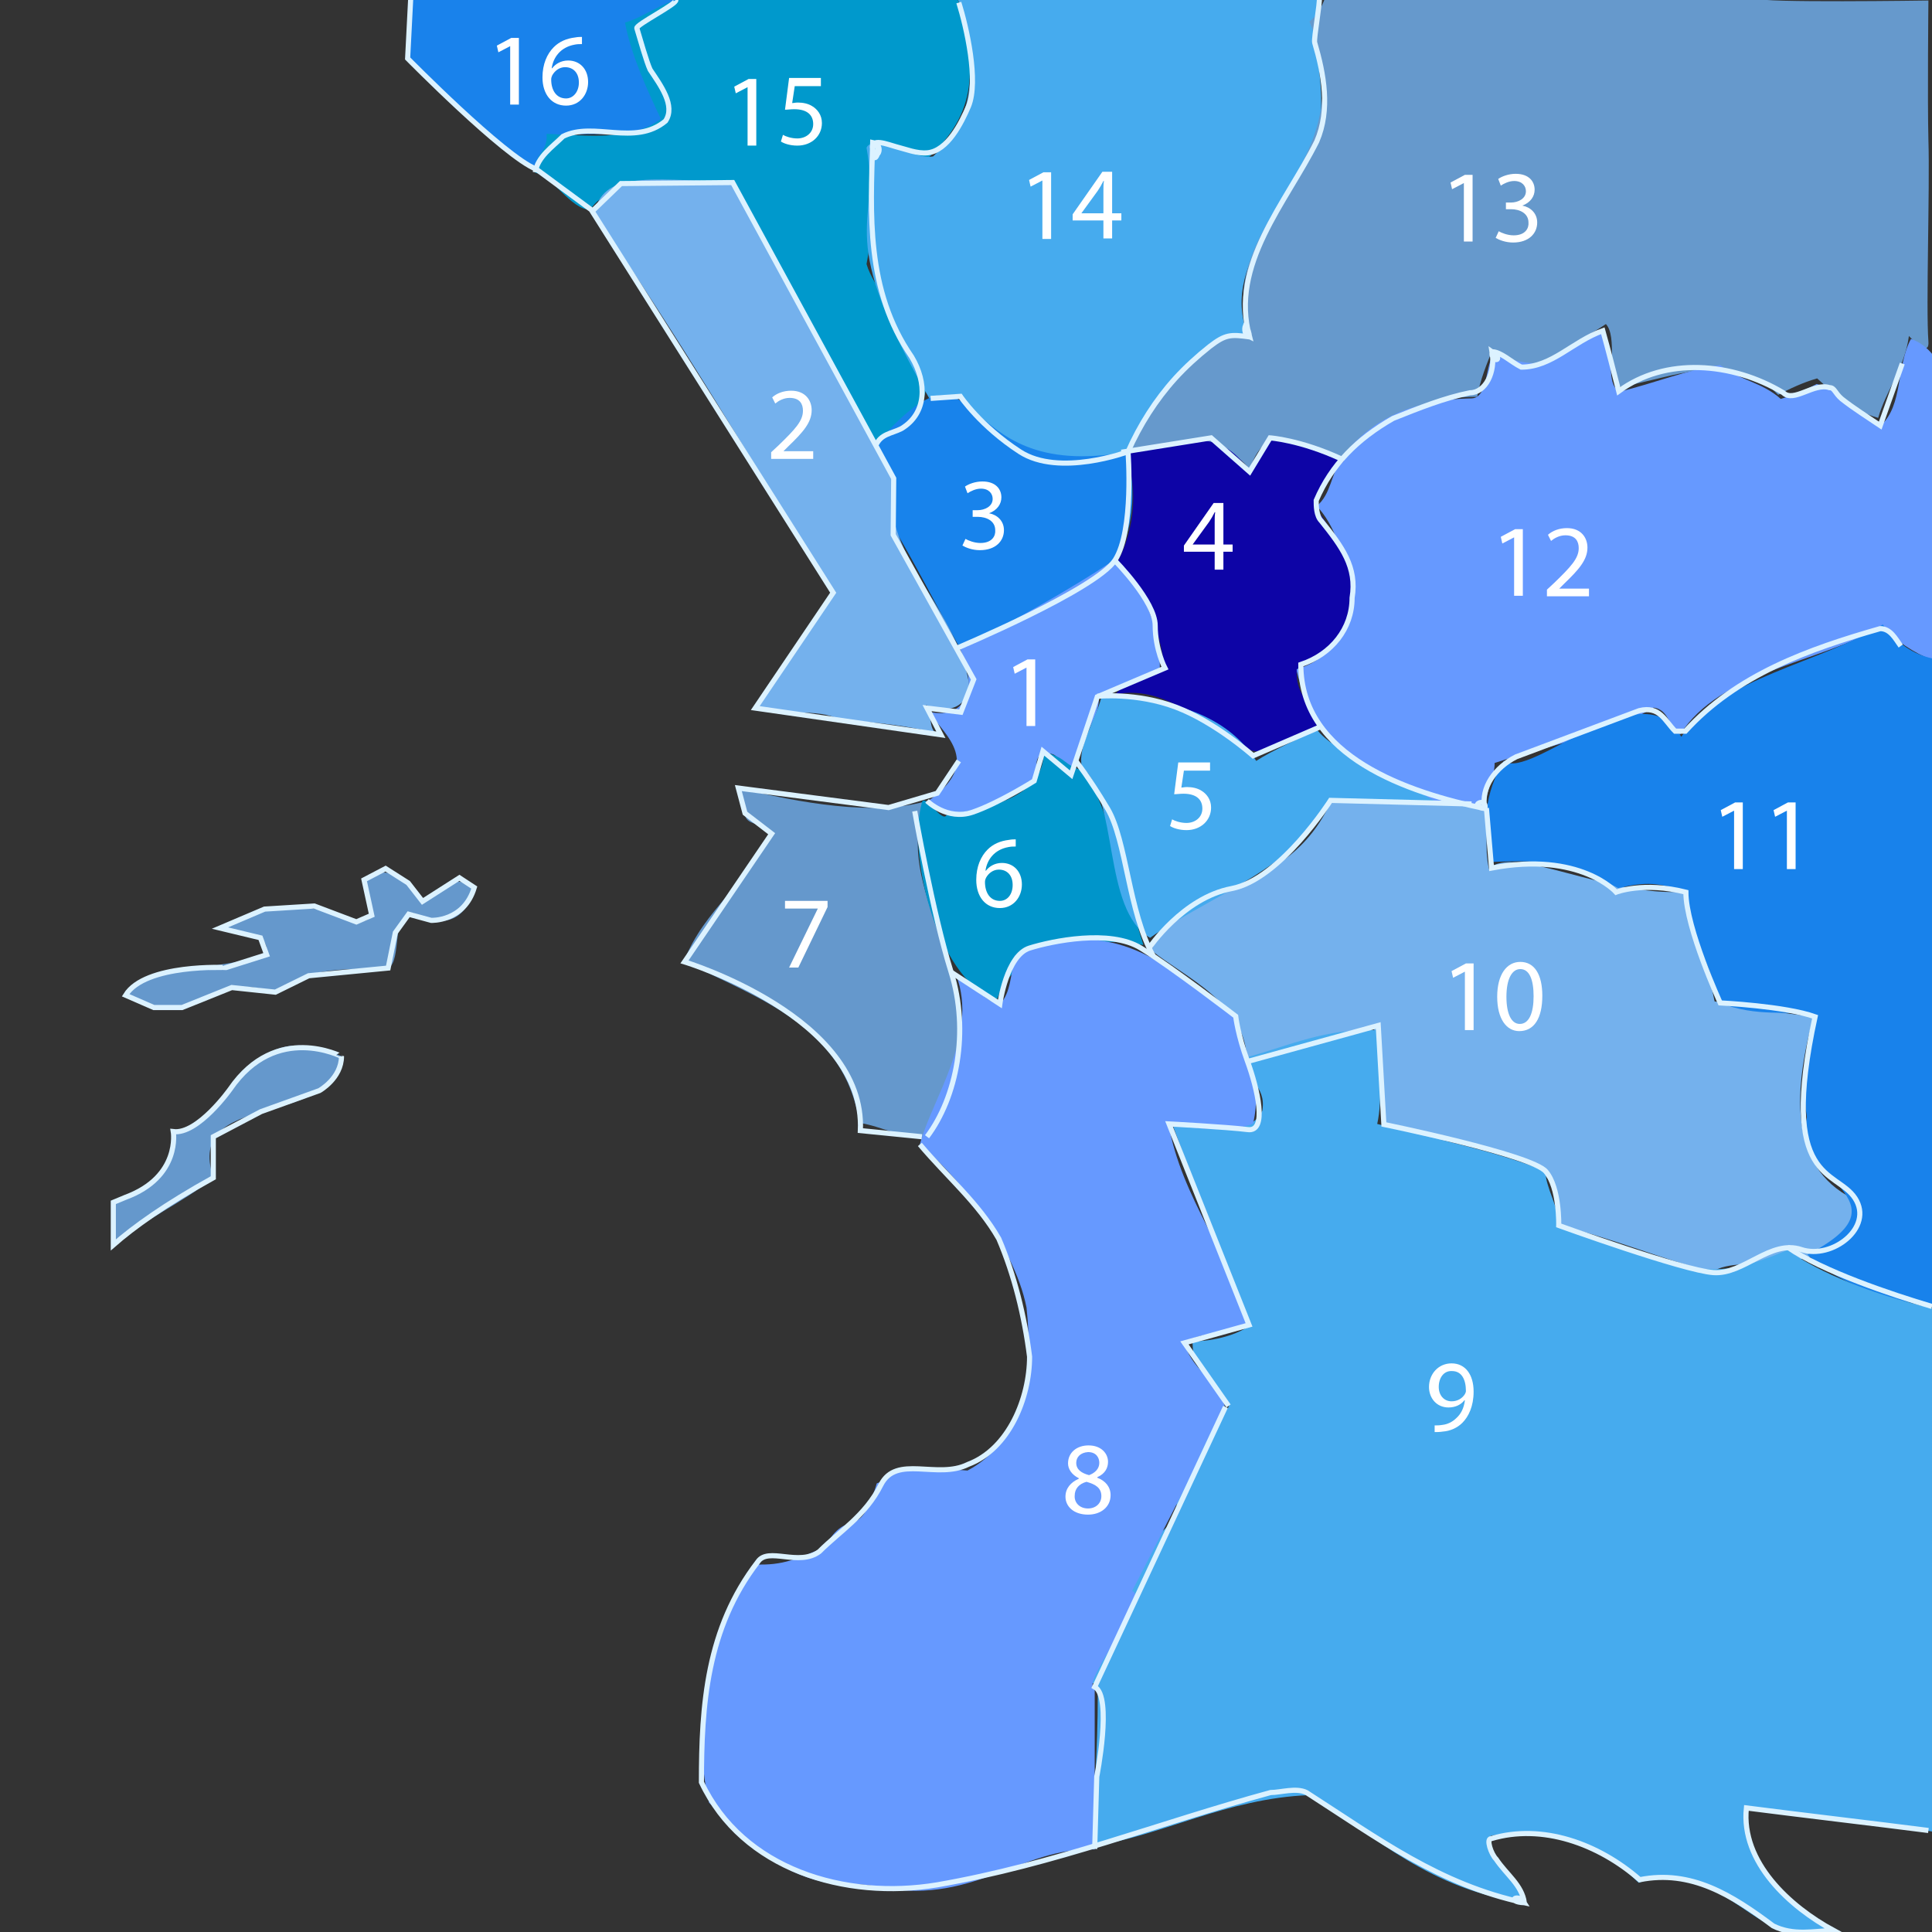
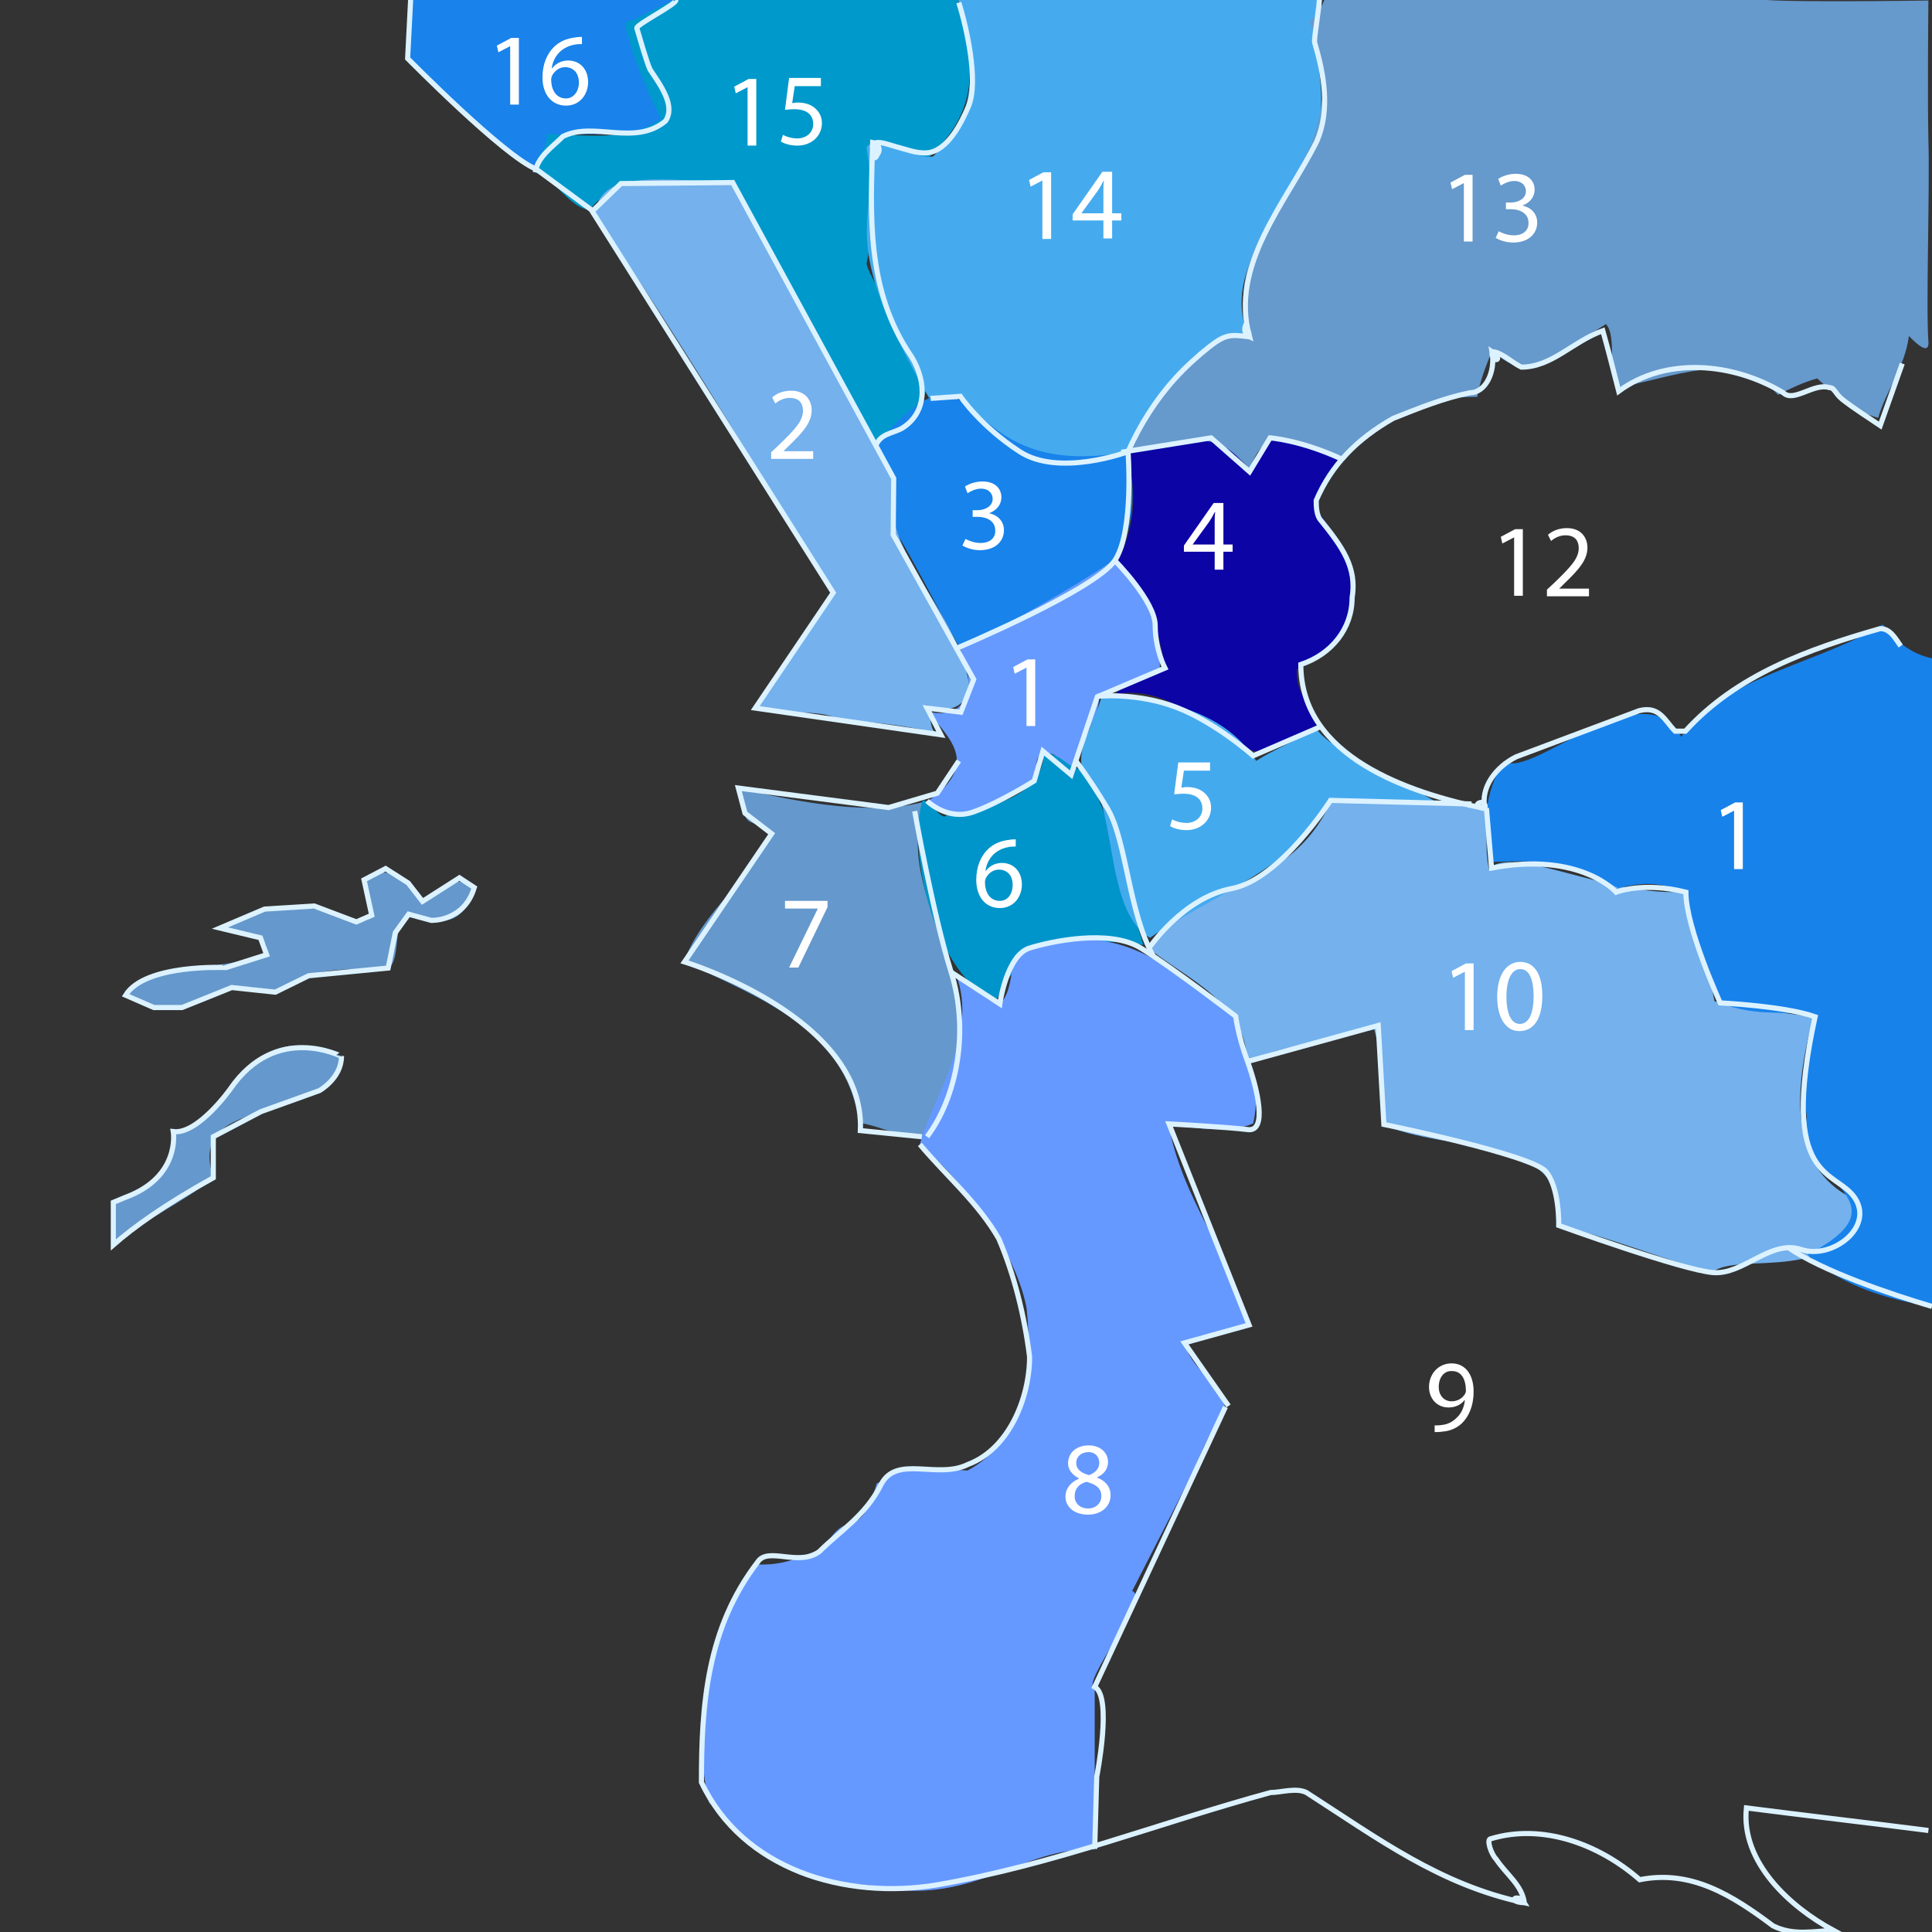
<svg xmlns="http://www.w3.org/2000/svg" version="1.1" id="map-details" x="0px" y="0px" viewBox="-185.4 240.4 376.8 376.8" style="enable-background:new -185.4 240.4 376.8 376.8;" xml:space="preserve">
  <rect x="-185.4" y="240.4" width="376.8" height="376.8" fill="#333333" stroke="none" />
  <style type="text/css"> .st14{fill:none;stroke:#DCF2FF;stroke-miterlimit:10;}.selected{fill:#0D04A6;} </style>
  <g id="map">
    <g id="arrond_13016">
      <path fill="#1982EB" d="M-52.1,240.1h-53.2c-0.8,2.6-0.3,8.7-0.6,11.7c8.4,8.8,14.4,15.1,25.1,21.6c2.1-2.1,3.6-4.7,6-6.7 c6.9-0.5,16.9,0.8,20-3.6c-1.9-7.8-3.9-11.3-6.3-17.3C-58,244.2-55.3,241.1-52.1,240.1z" />
      <g>
        <path fill="#FFFFFF" d="M-85.9,249.4L-85.9,249.4l-2.3,1.2l-0.3-1.3l2.8-1.5h1.5v13h-1.7V249.4z" />
        <path fill="#FFFFFF" d="M-72,249c-0.4,0-0.8,0-1.3,0.1c-2.8,0.5-4.2,2.5-4.5,4.6h0.1c0.6-0.8,1.7-1.5,3.1-1.5c2.3,0,3.9,1.7,3.9,4.2 c0,2.4-1.6,4.6-4.3,4.6c-2.8,0-4.6-2.2-4.6-5.5c0-2.6,0.9-4.6,2.2-5.9c1.1-1.1,2.5-1.7,4.2-1.9c0.5-0.1,1-0.1,1.3-0.1V249z M-72.5,256.5c0-1.9-1.1-3-2.7-3c-1.1,0-2,0.7-2.5,1.6c-0.1,0.2-0.2,0.5-0.2,0.8c0,2.1,1,3.7,2.9,3.7 C-73.6,259.6-72.5,258.3-72.5,256.5z" />
      </g>
    </g>
    <g id="arrond_13015">
      <path fill="#0099CC" d="M-52.3,240.1c-4.4,0.9-7.4,3.6-11.2,4.7c1.1,6.2,4.6,13.8,7,18.8c-5.3,3.8-11.1,3.5-22.3,2.9 c0.3,3.9-2.6,3.7-2.2,7.6c3.3,0.5,6.9,7.2,10.7,7.2c4.3-6.6,15.5-3.7,25.6-4.6c8.5,18.2,18.5,34.8,30.2,49.9 c21.6-10,0.8-25.3-1.9-34.7c1.8-9.5,0.9-13.8,1.2-23.4c2.9-2.4,4.9,4.1,9.7,3.7c10.4-9,11-17.4,6.9-31.9H-52.3z" />
      <g>
        <path fill="#FFFFFF" d="M-39.6,257.4L-39.6,257.4l-2.3,1.2l-0.3-1.3l2.8-1.5h1.5v13h-1.7V257.4z" />
        <path fill="#FFFFFF" d="M-25.4,257.2h-5l-0.5,3.3c0.3,0,0.6-0.1,1.1-0.1c1,0,2,0.2,2.8,0.7c1,0.6,1.9,1.7,1.9,3.3 c0,2.5-2,4.4-4.8,4.4c-1.4,0-2.6-0.4-3.2-0.8l0.4-1.3c0.5,0.3,1.6,0.7,2.8,0.7c1.7,0,3.1-1.1,3.1-2.8c0-1.7-1.1-2.9-3.7-2.9 c-0.7,0-1.3,0.1-1.8,0.1l0.8-6.2h6.2V257.2z" />
      </g>
    </g>
    <g id="arrond_13014">
      <path fill="#46ABEE" d="M71.9,240.1H1.4c5,17.6,1.6,24.7-4.8,30.8c-3.6,0.8-11.6-4.6-13-1.7c2.9,16-6.9,16,13,50.2 c0.3-2.8,3.1-0.3,4.9-1.7c7.7,7.7,13.9,17.8,33.2,10.9c5.4-7.9,9.4-20.9,23.3-22.8c-6.1-15.2,12-27.8,14-41.5 C73.3,255.1,69.6,247.7,71.9,240.1z" />
      <g>
        <path fill="#FFFFFF" d="M17.9,275.6L17.9,275.6l-2.3,1.2l-0.3-1.3l2.8-1.5h1.5v13h-1.7V275.6z" />
        <path fill="#FFFFFF" d="M29.8,286.9v-3.5h-6v-1.2l5.8-8.3h1.9v8.1h1.8v1.4h-1.8v3.5H29.8z M29.8,282v-4.3c0-0.7,0-1.4,0.1-2h-0.1 c-0.4,0.8-0.7,1.3-1.1,1.9l-3.2,4.4v0H29.8z" />
      </g>
    </g>
    <g id="arrond_13013">
      <path fill="#6699CC" d="M157.5,240.1H73c-0.7,1.8-1.6,3.4-3,4.5c11.3,28.7-18.5,37.6-12,61.2c-10.8-0.8-18,14.8-24.1,22.7 c6.1-1.3,19.6-3.7,24.4,3.5c4.1-11.9,10.6-1.5,18.4-1.7c5.1-6.9,13.7-12.6,26-12.5c0.5-3.1,2-6.8,3-9.2c4.7,5.4,9.8,3.2,14.5-0.2 c2.5-1.8,4.3-2.6,7.6-4.8c2.3,2.5,0.1,9.9,2.4,12.3c10.8-1.7,22.3-7.7,31.2,1.5c2.3-1.2,4.8-2.4,7.6-3.2c3.2,2.9,7.1,6.4,11.9,7.7 c1.5-5.3,5.2-9.8,6-16c-5-6.1,4.2,6.3,3.8,1.1c-0.5-6.7,0.3-29.9,0-39.3c-0.2-7.7,0-27.2,0-27.2S157.2,241,157.5,240.1z" />
      <g>
        <path fill="#FFFFFF" d="M100.1,276.1L100.1,276.1l-2.3,1.2l-0.3-1.3l2.8-1.5h1.5v13h-1.7V276.1z" />
        <path fill="#FFFFFF" d="M106.9,285.5c0.5,0.3,1.7,0.8,2.9,0.8c2.3,0,3-1.4,2.9-2.5c0-1.8-1.7-2.6-3.4-2.6h-1v-1.3h1 c1.3,0,2.9-0.7,2.9-2.2c0-1-0.7-2-2.3-2c-1,0-2,0.5-2.6,0.9l-0.5-1.3c0.7-0.5,2-1,3.4-1c2.6,0,3.7,1.5,3.7,3.1 c0,1.3-0.8,2.5-2.4,3.1v0c1.6,0.3,2.9,1.5,2.9,3.3c0,2.1-1.6,3.9-4.7,3.9c-1.5,0-2.7-0.5-3.4-0.9L106.9,285.5z" />
      </g>
    </g>
    <g id="arrond_13012">
-       <path fill="#6699FF" d="M191.4,309.4c-1.1-1.3-2.4-2.3-4.1-2.9c-2.9,5.3-1.5,12.9-5.9,16.9c-4.8-1.7-7.2-7-12.5-8.1 c-2.3,1.2-4.2,2.1-7,2.9c-3.7-3.3-7.8-3.5-11.8-6.6c-6.5,0.9-13,3.6-19.7,5.2c-3.2-2-0.1-9.5-3.6-11.4c-8.4,3.1-8,8.8-20.7,4 c-1.9,1.6-1.1,8.6-4.5,8.7c-12,0.2-20.4,4.6-25.3,11.7c-2.1,3-2.1,7-4.9,9.3c6.8,7,10.4,28-4,31.8c3.9,16.8,17.1,26.3,36.8,27.2 c0-3.1,1.9-5.8,1.9-8.9c10.9-3.6,22.1-5.4,31-10.8c3.1,0.4,2.9,4,5.2,5.2c7.8-12.2,26.5-13.8,39.4-21c2.7,2.8,6.1,5.1,9.7,6.5 V309.4z" />
      <g>
        <path fill="#FFFFFF" d="M109.9,345.2L109.9,345.2l-2.3,1.2l-0.3-1.3l2.8-1.5h1.5v13h-1.7V345.2z" />
        <path fill="#FFFFFF" d="M116.3,356.5v-1.1l1.4-1.3c3.3-3.2,4.8-4.8,4.8-6.8c0-1.3-0.6-2.5-2.6-2.5c-1.2,0-2.2,0.6-2.8,1.1l-0.6-1.2 c0.9-0.8,2.2-1.3,3.7-1.3c2.8,0,4,1.9,4,3.8c0,2.4-1.7,4.3-4.5,7l-1,1v0h5.8v1.5H116.3z" />
      </g>
    </g>
    <g id="arrond_13003">
      <path fill="#1883EB" d="M34.6,328.5c5.8,30.2-19.1,30.2-32.8,38.3c-4.2-7.6-8.9-16.8-13.2-24c1.4-5.1-1.1-10.5-3.3-15.6 C7.6,301.7-1.4,335.1,34.6,328.5z" />
      <g>
        <path fill="#FFFFFF" d="M2.9,345.5c0.5,0.3,1.7,0.8,2.9,0.8c2.3,0,3-1.4,2.9-2.5c0-1.8-1.7-2.6-3.4-2.6h-1v-1.3h1 c1.3,0,2.9-0.7,2.9-2.2c0-1-0.7-2-2.3-2c-1,0-2,0.5-2.6,0.9l-0.5-1.3c0.7-0.5,2-1,3.4-1c2.6,0,3.7,1.5,3.7,3.1 c0,1.3-0.8,2.5-2.4,3.1v0c1.6,0.3,2.9,1.5,2.9,3.3c0,2.1-1.6,3.9-4.7,3.9c-1.5,0-2.7-0.5-3.4-0.9L2.9,345.5z" />
      </g>
    </g>
    <g id="arrond_13004">
      <path class="selected" fill="#0099CC" d="M58.3,332.4c3.6-9.4,6.3-6.8,18.4-2.1c-2.1,2.1-5.5,5.1-5.3,9.5c5.6,7.3,14.1,21.4-3.9,31.1 c-0.3,5.6,3.3,6.4,3.9,11.1c-5,2.7-9.2,6.2-13.5,4.5c-7.2-2.9-14.8-12.8-25.8-10.7c2.3-2.5,5.3-4.5,9.7-5c-1.8-12-4.9-14.3-9.7-20 c3.2-5.5,5.1-14,1.8-22.3C44.4,326.5,52.3,323.1,58.3,332.4z" />
      <g>
        <path class="selected2" fill="#FFFFFF" d="M51.5,351.5v-3.5h-6v-1.2l5.8-8.3h1.9v8.1H55v1.4h-1.8v3.5H51.5z M51.5,346.6v-4.3c0-0.7,0-1.4,0.1-2h-0.1 c-0.4,0.8-0.7,1.3-1.1,1.9l-3.2,4.4v0H51.5z" />
      </g>
    </g>
    <g id="arrond_13001">
      <path fill="#669AFF" d="M31.9,349.6c4.7,4.5,9.1,11.8,8.9,21.3c-4.1,2-8.2,2.8-11.9,5.2c0.4,5.2-5.3,9.7-4.9,14.9 c-3.1,3.2-1.2-4.2-5.3-3.6c-2.9,0.1-1.5,3-2.3,5.3c-10.2,5.8-15.8,9.6-20.9,4c10.8-7.5,3.6-12.7,0.2-17.5 c6.1,1.5,10.3-3.1,6.1-12.3C11,362.2,23.5,355.3,31.9,349.6z" />
      <g>
        <path fill="#FFFFFF" d="M14.8,370.6L14.8,370.6l-2.3,1.2l-0.3-1.3l2.8-1.5h1.5v13h-1.7V370.6z" />
      </g>
    </g>
    <g id="arrond_13007">
      <path fill="#6598CC" d="M-41.4,394.1c11.8,2.8,26.5,5.6,36.8,2.5c-8.6,18.9,17.4,36.7,0,65.5c-5.6,0.3-8.5-2-13.2-2.7 c-2.8-18.7-19.5-24.2-34.2-31.5c3.9-10.2,12.6-15.3,17-25c-2.1-2.5-4.9-1.2-5.2-4C-40.6,392.8-41.4,396.2-41.4,394.1z" />
      <path fill="#6598CC" d="M-111.6,410.6c5.6-0.4,6,3,8.5,5.7c4.7-2.8,5.9-5.7,10.1-2.7c-1.2,5.7-5.4,8.3-11.7,4.9 c-4.7,0.1-2.1,8.9-5,10.8c-10.2,0.1-15.9-0.1-22,4.7c-12.8-4.8-18.3,8.4-29.2,0.5c4.6-5.6,18.6-5.1,27.5-7.8 c0.7-5.5-6.1-3.5-9.2-5.2c6.9-5.2,19.7-5.2,27.5-1.3C-108.7,419.1-118.1,412.5-111.6,410.6z" />
      <path fill="#6598CC" d="M-151.6,461.1c0.7,9.1-5.3,11.6-11.7,13.6v8.9c5.7-5.4,13.5-8.5,19.5-13.5c-5.7-17.4,23.5-9.3,25-23.7 C-138.3,437.7-138.8,458.7-151.6,461.1z" />
      <g>
        <path fill="#FFFFFF" d="M-24,416.1v1.2l-5.7,11.8h-1.8l5.6-11.5v0h-6.4v-1.5H-24z" />
      </g>
    </g>
    <g id="arrond_13010">
      <path fill="#74B1ED" d="M104.3,398.1c0.7,4.1-0.3,7.3,0.7,11.8c4.5-5,23.1,5.5,38.1,4.4c2.1,12.5,4,11.8,5.9,21.4 c6.8,1.3,13.3,2.3,19.3,3c-4.3,15.6-4.5,30.3,8.8,36c-2.8,16.8-23.3,9.6-28.5,13.8c-10.5-2.7-18.5-6.3-30.2-9.2 c2.4-18-22.1-13.8-34.2-19.7c0.2-6-0.2-14.2-1.7-18.8c-7.4,2.7-18,3.3-24.7,6.7C57.8,436,45.6,431,39.1,425.7 c6.6-13.6,26.4-9.9,35.1-29C86.9,395.3,92.1,396.6,104.3,398.1z" />
      <g>
        <path fill="#FFFFFF" d="M100.3,429.9L100.3,429.9l-2.3,1.2l-0.3-1.3l2.8-1.5h1.5v13h-1.7V429.9z" />
        <path fill="#FFFFFF" d="M115.4,434.6c0,4.4-1.6,6.9-4.5,6.9c-2.5,0-4.3-2.4-4.3-6.7c0-4.4,1.9-6.8,4.5-6.8 C113.9,428,115.4,430.5,115.4,434.6z M108.4,434.8c0,3.4,1,5.3,2.6,5.3c1.8,0,2.7-2.1,2.7-5.4c0-3.2-0.8-5.3-2.6-5.3 C109.5,429.4,108.4,431.3,108.4,434.8z" />
      </g>
    </g>
    <g id="arrond_13006">
      <path fill="#0095CA" d="M18.2,387c5.1,1.5,3.2,2.4,8.2,3.9c5.9,11.5,8.3,24.9,11.2,33.8c-11.2-1.9-25.1,0.4-28.5,10.5 c-10.7-2.3-17.8-26.9-14.7-38.3c0.5-1.9,3.9,4,4.8,2.5C3.5,398.3,18.1,397.4,18.2,387z" />
      <g>
        <path fill="#FFFFFF" d="M12.6,405.5c-0.4,0-0.8,0-1.3,0.1c-2.8,0.5-4.2,2.5-4.5,4.6h0.1c0.6-0.8,1.7-1.5,3.1-1.5 c2.3,0,3.9,1.7,3.9,4.2c0,2.4-1.6,4.6-4.3,4.6c-2.8,0-4.6-2.2-4.6-5.5c0-2.6,0.9-4.6,2.2-5.9c1.1-1.1,2.5-1.7,4.2-1.9 c0.5-0.1,1-0.1,1.3-0.1V405.5z M12.1,413c0-1.9-1.1-3-2.7-3c-1.1,0-2,0.7-2.5,1.6c-0.1,0.2-0.2,0.5-0.2,0.8c0,2.1,1,3.7,2.9,3.7 C11.1,416.1,12.1,414.8,12.1,413z" />
      </g>
    </g>
    <g id="arrond_13005">
      <path fill="#44AAEE" d="M29.4,376.4c14.1-0.1,24.8,3.8,30.2,12.4c3.2-2.1,8.4-4.3,11.8-6.2c2.8,4.3,18.4,11,23.9,14.6 c-3.1,0-18.1-0.6-21.2-0.6c-5.8,12.5-24.2,18.9-35.2,26.7c-9.4-5.5-6-27-13.3-33.3C24.7,385.9,28.3,380.8,29.4,376.4z" />
      <g>
        <path fill="#FFFFFF" d="M50.5,390.7h-5l-0.5,3.3c0.3,0,0.6-0.1,1.1-0.1c1,0,2,0.2,2.8,0.7c1,0.6,1.9,1.7,1.9,3.3 c0,2.5-2,4.4-4.8,4.4c-1.4,0-2.6-0.4-3.2-0.8l0.4-1.3c0.5,0.3,1.6,0.7,2.8,0.7c1.7,0,3.1-1.1,3.1-2.8c0-1.7-1.1-2.9-3.7-2.9 c-0.7,0-1.3,0.1-1.8,0.1l0.8-6.2h6.2V390.7z" />
      </g>
    </g>
    <g id="arrond_13011">
      <path fill="#1882EB" d="M167.1,485.1c5.7,5.4,14.6,8.7,24.3,10.1V368.8c-3.6-0.8-6.7-2.8-9.6-6.6c-12.5,7.7-31.1,10.1-39.3,21.9 c-7.5-13.6-29.5,8.7-34.6,4.7c-3.7,6.1-4.5,13.1-2.1,19.7c10-0.4,14.7,0,24.4,5.1c5.6-1.3,7.9-1,12.9,0.6c0.5,10,3.8,9.4,6.7,21.7 c7.8,3.1,13.3,1.3,18.5,2.7c-0.3,11.6-2.7,10.1-1.3,19.7C164,470.6,188,474.3,167.1,485.1z" />
      <g>
        <path fill="#FFFFFF" d="M152.8,398.5L152.8,398.5l-2.3,1.2l-0.3-1.3l2.8-1.5h1.5v13h-1.7V398.5z" />
-         <path fill="#FFFFFF" d="M163.1,398.5L163.1,398.5l-2.3,1.2l-0.3-1.3l2.8-1.5h1.5v13h-1.7V398.5z" />
      </g>
    </g>
    <g id="arrond_13009">
-       <path fill="#46ABEE" d="M105.4,598.4c14.6-2,22.3,2.9,28.8,9.2c11.2-4.6,19.4,5.7,27.7,9.4h9.9c0.1-0.1,0.3-0.1,0.4-0.2 c-8.9-4-18.3-13.8-17-23.7c11.5,2.1,24.7,2.5,36.2,4.5V495.5c-11.4-2.5-22-6.9-28.2-11.3c-15.4,6.5-18.2,4.3-44.5-4.9 c0-3.1-2.7-7.4-2.7-10.5c-10.2-4.1-22.7-6.5-32.8-9.2c1.1-4.9,0.4-11.8,0-18.3c-10-0.4-17.4,3.1-25.1,5.2 c-0.8,5.2,3.5,5.3,2.7,10.5c-2.1,4.9-10,3.7-17.5,2.8c4.5,12.1,9.4,26.4,15,39.1c-2.1,1.7-6.8,3.1-11.1,3.1 c-0.1,6.2,3.7,7.3,7.1,12.7c-9.2,11.8-12.5,3-10,20.9c-3.6,5.6-10.3,8.5-20.7,7.3c2.8,9.3-9.5,14-3.4,22.5 c0.9,3.3,8.1-0.1,8.5,5.8c0,10.5-0.8,18.7-0.8,29.2c13.1-1.9,26-9.3,42.1-9.9c12.9,8.1,23.5,18.5,42,21 C111.5,605.7,102.7,603,105.4,598.4z" />
      <g>
        <path fill="#FFFFFF" d="M94.5,518.4c0.4,0,0.8,0,1.4-0.1c1-0.1,2-0.6,2.7-1.3c0.9-0.8,1.5-1.9,1.7-3.5h-0.1 c-0.7,0.9-1.8,1.4-3.1,1.4c-2.3,0-3.8-1.8-3.8-4c0-2.5,1.8-4.6,4.4-4.6c2.7,0,4.3,2.2,4.3,5.5c0,2.9-1,4.9-2.2,6.1 c-1,1-2.4,1.6-3.8,1.7c-0.6,0.1-1.2,0.1-1.6,0.1V518.4z M95.2,510.9c0,1.6,1,2.8,2.5,2.8c1.2,0,2.1-0.6,2.6-1.4 c0.1-0.2,0.2-0.4,0.2-0.6c0-2.2-0.8-3.9-2.7-3.9C96.2,507.7,95.2,509.1,95.2,510.9z" />
      </g>
    </g>
    <g id="arrond_13002">
      <path fill="#74B1ED" d="M-42.6,275.9c10.1,20.5,21.2,38.5,31.4,57.7c-2.9,14.5,12,24.8,14.7,39.6c0.5,4-2.9,7-8.3,4.7 c1.4,2.9,0.4,5.4,2.8,5.7c-5.5-1.6-12.9-2.4-19.7-2.8c-3.7-2.4-12.1-0.7-16.5-2.4c3.5-7,11.7-15.4,15.2-22.5 c-15.2-24.6-30.3-50.4-46.6-73.8C-67.6,273.9-60,275.3-42.6,275.9z" />
      <g>
        <path fill="#FFFFFF" d="M-35,329.7v-1.1l1.4-1.3c3.3-3.2,4.8-4.8,4.8-6.8c0-1.3-0.6-2.5-2.6-2.5c-1.2,0-2.2,0.6-2.8,1.1l-0.6-1.2 c0.9-0.8,2.2-1.3,3.7-1.3c2.8,0,4,1.9,4,3.8c0,2.4-1.7,4.3-4.5,7l-1,1v0h5.8v1.5H-35z" />
      </g>
    </g>
    <g id="arrond_13008">
      <path fill="#6699FF" d="M35.4,550.7c3.7,1.1-10.3,18.3-7.3,18.9c0,10.5,0,21,0,31.5c-14.4-0.6-24.2,11.5-43.2,7.1 c-4.7-0.7-3.3,0.2-8-0.4c-12.4-2.3-17.1-9.5-24-15.8c-4-16.4,1.5-35,8.8-46.5c5.7,0.3,8.5-1.2,13.7-3.3c4.8-8.5,6.6-0.4,10.2-12.5 c5.8-2-1-3.9,17.7-2.5c10.8-5.7,12.9-19.3,11.5-31.8C12.3,482.8,0.6,469-6,463.6c2.4-9,11.5-21.3,7.1-33c2.4,1.1,5.4,5.1,8.5,5.6 c2.1-1.9,2.2-6.1,2.9-9.4c19.4-8.6,29.6,2,43.1,11.8c1.3,9.7,5.4,12.2,3.4,20.9c-3.7,1.7-9.8,1.3-16.5,0.1 c2.5,14.5,12.2,25.5,15.6,39.2c-2.3,2.5-11,0.6-12.3,4.2c1.7,4.8,6.3,6.7,7.7,11.8c-6.5,11.7-2.7,5.8-9.6,19.3" />
      <g>
        <path fill="#FFFFFF" d="M22.4,532.3c0-1.6,1-2.8,2.6-3.5l0-0.1c-1.4-0.7-2.1-1.8-2.1-2.9c0-2.1,1.7-3.5,4-3.5c2.5,0,3.8,1.6,3.8,3.2 c0,1.1-0.5,2.3-2.1,3v0.1c1.6,0.6,2.6,1.8,2.6,3.4c0,2.3-1.9,3.8-4.4,3.8C24,535.8,22.4,534.2,22.4,532.3z M29.4,532.2 c0-1.6-1.1-2.3-2.9-2.8c-1.5,0.4-2.3,1.4-2.3,2.7c-0.1,1.3,0.9,2.5,2.6,2.5C28.3,534.6,29.4,533.6,29.4,532.2z M24.5,525.7 c0,1.3,1,2,2.5,2.4c1.1-0.4,2-1.2,2-2.4c0-1-0.6-2.1-2.2-2.1C25.3,523.7,24.5,524.6,24.5,525.7z" />
      </g>
    </g>
  </g>
  <g id="lines">
    <path class="st14" d="M-140.5,452.8c0,0-6.3,8.9-11.1,8.3c0,0,1.5,8.8-9.3,12.8l-2.4,1v8.3c4-3.5,10.1-7.9,19.5-13.1v-8l9.3-4.9 l11.4-4.1c0,0,4.3-2.4,4.3-6.7C-118.8,446.5-131.5,439.7-140.5,452.8z" />
    <path class="st14" d="M-160.9,434.5l5.5,2.4h5.5l9.7-3.9l8.5,0.9l6.5-3.2l15.5-1.5l1.4-6.9l2.6-3.6l4.4,1.2c0,0,6.4,0.3,8.4-6.4 l-2.9-1.9l-7.2,4.6l-2.8-3.6l-4.4-2.8l-4.2,2.2l1.5,6.9l-3,1.3l-8.2-3.1l-9.7,0.6l-8.7,3.7l7.9,1.9l1.2,3.3l-7.9,2.5 C-141.2,429.1-157.1,428.3-160.9,434.5z" />
    <path class="st14" d="M-81,274c0.4-3,3.4-5,5.4-7c6-3,14,2,20-3c2-3-1-7-3-10c-0.7-1.5-2-6.1-2.6-8.1c-0.2-0.7,8-4.8,7.6-5.5" />
    <path class="st14" d="M-14.6,327.3c1-2.3,3-2.3,5-3.3c5-3,5-9,2-14c-9-13-8-28-7.6-41.8c2.5,0.5-0.4,6.4,0,0c2.5,0.5,0.6,4.1,0,1.4 c-0.6-2.5,3-1,4.5-0.6c2,0.5,4.1,1.4,6.2,1.2c3.9-0.4,6.6-5.8,8-9.1c2-4.9-0.4-15.4-1.9-20.2" />
    <path class="st14" d="M1,366.9c0,0,27.4-11.5,31.1-17.3c3.7-5.8,2.5-21.1,2.5-21.1s-13.4,5-21.1,0S1.9,317.7,1.9,317.7l-5.8,0.4" />
    <path class="st14" d="M34.6,328.5c2.3-5.2,5.4-10.1,9.2-14.3c2-2.2,4.3-4.3,6.7-6.2c3.1-2.4,4.1-2.4,7.8-1.9 c-0.1-0.8-0.3-1.6-0.8-2.2c-0.3,0.8-0.1,1.8,0.8,2.2C54.4,292,65.4,280,71.4,268c2.7-6.2,1.4-13.2-0.4-19.3 c-0.2-0.8,1.1-7.9,0.9-8.7" />
    <path class="st14" d="M-4.6,396.6c0,0,3.9,3.9,8.9,2.2c5-1.7,12-6.1,12-6.1l1.7-5.8l5.5,4.6l5.1-15.2l13.2-5.6c0,0-1.9-3.6-1.9-8.3 s-7.8-12.6-7.8-12.6" />
    <path class="st14" d="M-4.6,462.1c5.8-7.7,8.3-20.6,4.7-32.1C-3.5,418.5-7,398.6-7,398.6" />
    <path class="st14" d="M185.6,311.3c-1.4,4-2.9,8.1-4.3,12.1c-2.5-1.7-5.1-3.3-7.5-5.2c-1.4-1.2-1.4-2.2-2.4-2.2c-3-1-7,3-9,1 c-10-6-23-7-32.1-0.3c-1-3.9-2-7.9-3.1-11.8c-5.9,2.1-9.9,7.1-15.9,7.1c-2-1-4-3-5.7-3c-0.3,2.3,2.6,1.8,0,0c0.7,4-1.3,8-4.3,8 c-5,1-10,3-15,5c-7,4-12,9-15,16c0,1,0,3,1,4c4,5,7,9,6,15c0,6-4,11-10,13c0,18,21,25,35.9,28.1c0.5-2.5-3.6-0.4,0,0 c-0.9-4.1,2.1-8.1,6.1-10.1c8-3,16-6,24-9c4-1,5,2,7,4h2c10-11,24-16,38-20c2,0,3,2,4,3.4" />
    <path class="st14" d="M76.2,329.9c-8-3.7-13.9-4.1-13.9-4.1l-4,6.6l-7.5-6.6l-17.5,2.8" />
    <path class="st14" d="M72.2,382.1L59,387.8c0,0-7.4-6.6-15.1-9.5s-15.3-2.1-15.3-2.1" />
    <path class="st14" d="M28.1,601l0.4-14.1c0,0,3.1-15.6-0.4-17.5l25.5-54.6" />
    <path class="st14" d="M31.1,542.2" />
    <path class="st14" d="M0.1,430l9.5,6.2c0,0,1.3-9.5,5.8-10.9s15.7-3.7,21.7,0s18.5,13.3,18.5,13.3s0.4,3.6,2.3,8.8s4,13.9,0,13.3 c-4-0.5-15.3-1.1-15.3-1.1l15.6,39.2l-12.6,3.5l8.6,12.3" />
    <path class="st14" d="M24.4,388.8c0,0,2.5,3.1,6.2,9.3c3.7,6.2,4.1,20.2,8.9,28.7" />
    <path class="st14" d="M38.7,425.3c0,0,6.6-9.8,16.1-11.6s19.3-17.2,19.3-17.2l27.5,0.7" />
    <path class="st14" d="M163.2,483.6c6.7,4.7,20.4,9.3,28.2,11.6" />
    <path class="st14" d="M58,447.4l25.4-7l1.1,19.3c0,0,28.9,5.9,31.6,9.2c2.7,3.2,2.5,10.5,2.5,10.5s24.3,8.8,30.2,9.2 s11.1-6.5,17.1-4.5c6,2,14.2-4.3,10.5-10c-3.7-5.7-14.9-2.8-7.8-35.4c-5.9-2.1-18.5-2.7-18.5-2.7s-6.7-14.6-6.7-21.6 c-8.3-2.1-13.6,0-13.6,0s-7-8-24.3-4.7l-1-11.7" />
    <path class="st14" d="M-6,463.6C-0.6,470,5.4,475,9.4,482c3,7,5,15,6,23c0,8-4,18-12,21c-6,3-14-2-17,4s-8,9-12,13c-4,3-10-1-12,2 c-10,13-11,28-11,43c8,17,28,23,46,20c23-4,43-12,65-18c2,0,5-1,7,0c14,9,26,18,42.5,21.5c-1.2-2-3.8-0.2,0,0 c-0.5-3.5-3.5-5.5-5.5-8.5c-1-1-2-4-1-4c10-3,21,1,29,8c10-2,18,3,26,9c4,2,8,1,11.8,0.9c-8.5-4.6-18.1-13.3-17-23.9 c10.1,1.3,25.4,3.1,35.5,4.4" />
    <path class="st14" d="M-105.3,240.1l-0.6,11.7c0,0,18.8,19.1,25.1,21.6l10.7,7.9l47.2,74.7l-15.2,22.5l36.2,5.2l-2.7-5.2l6.6,0.8 l2.5-6.4l-15.7-28.2l0.1-11l-31.4-57.7l-21.8,0.2l-5.8,5.6" />
    <path class="st14" d="M1.6,388.8l-4.2,6.3l-9.5,2.8l-29.3-3.8l1.3,4.9l5.2,4l-17,25c0,0,35.3,10.7,34.3,32.9l12,1.2" />
  </g>
</svg>